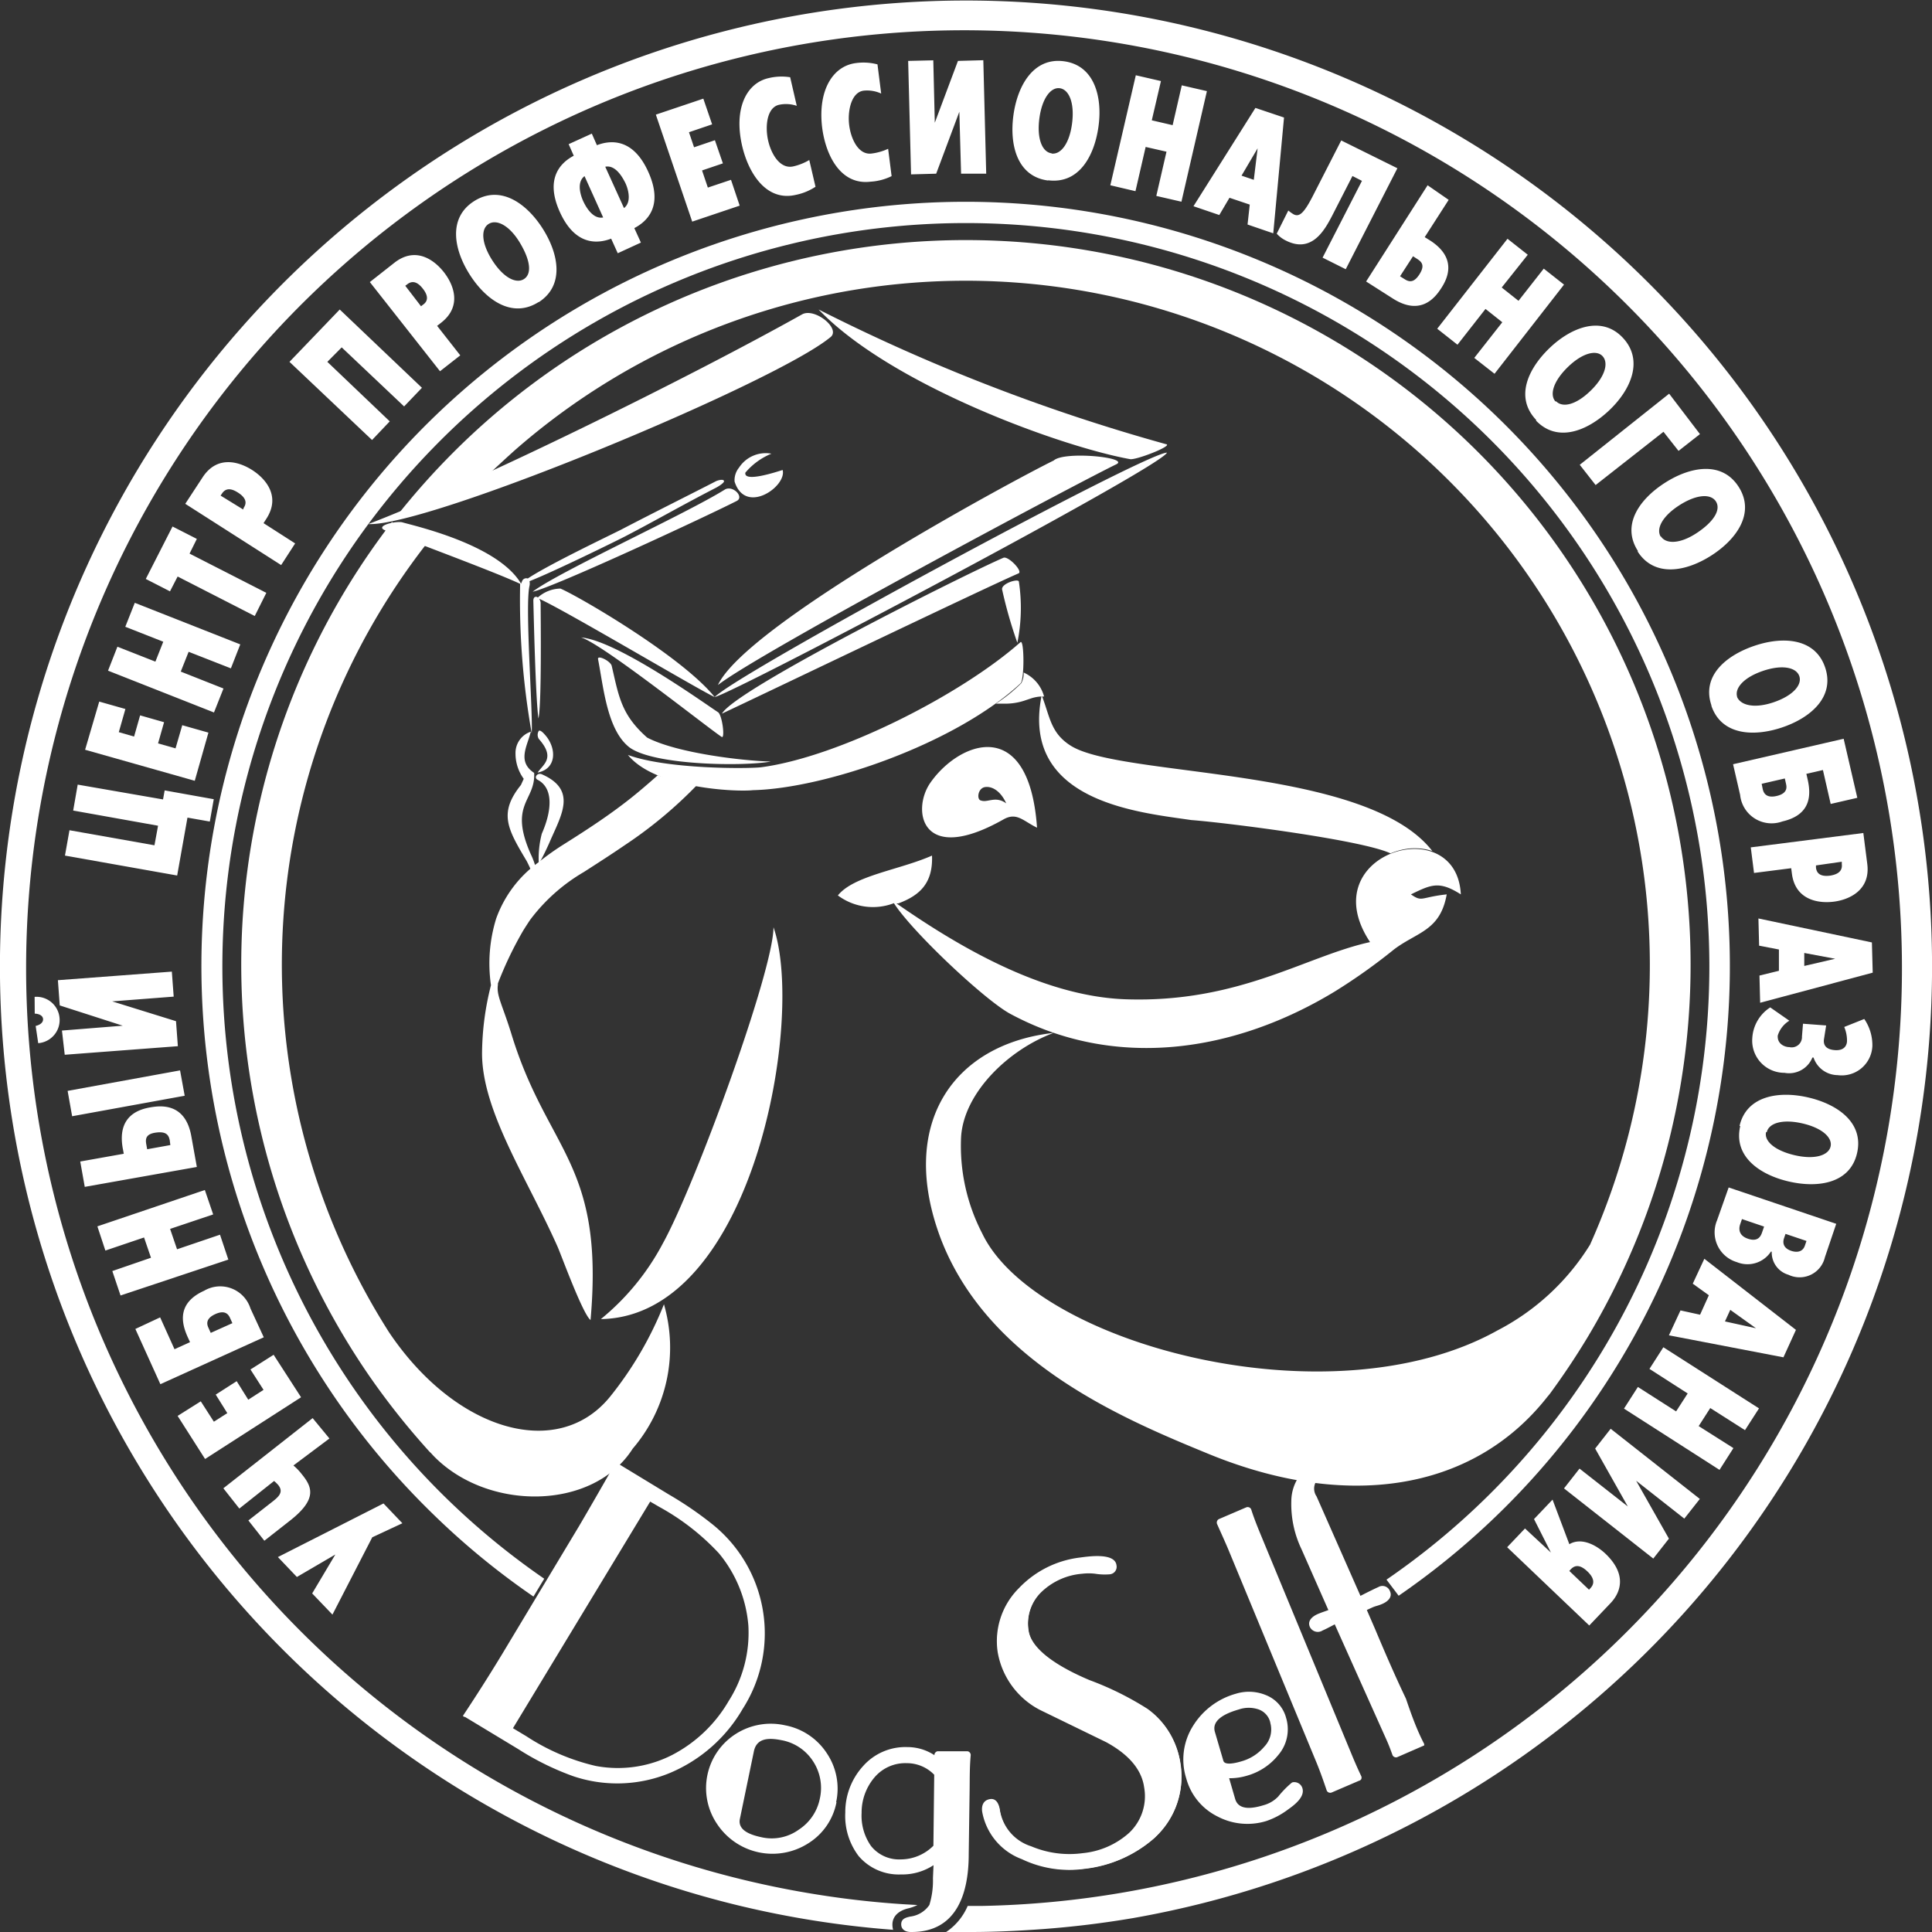
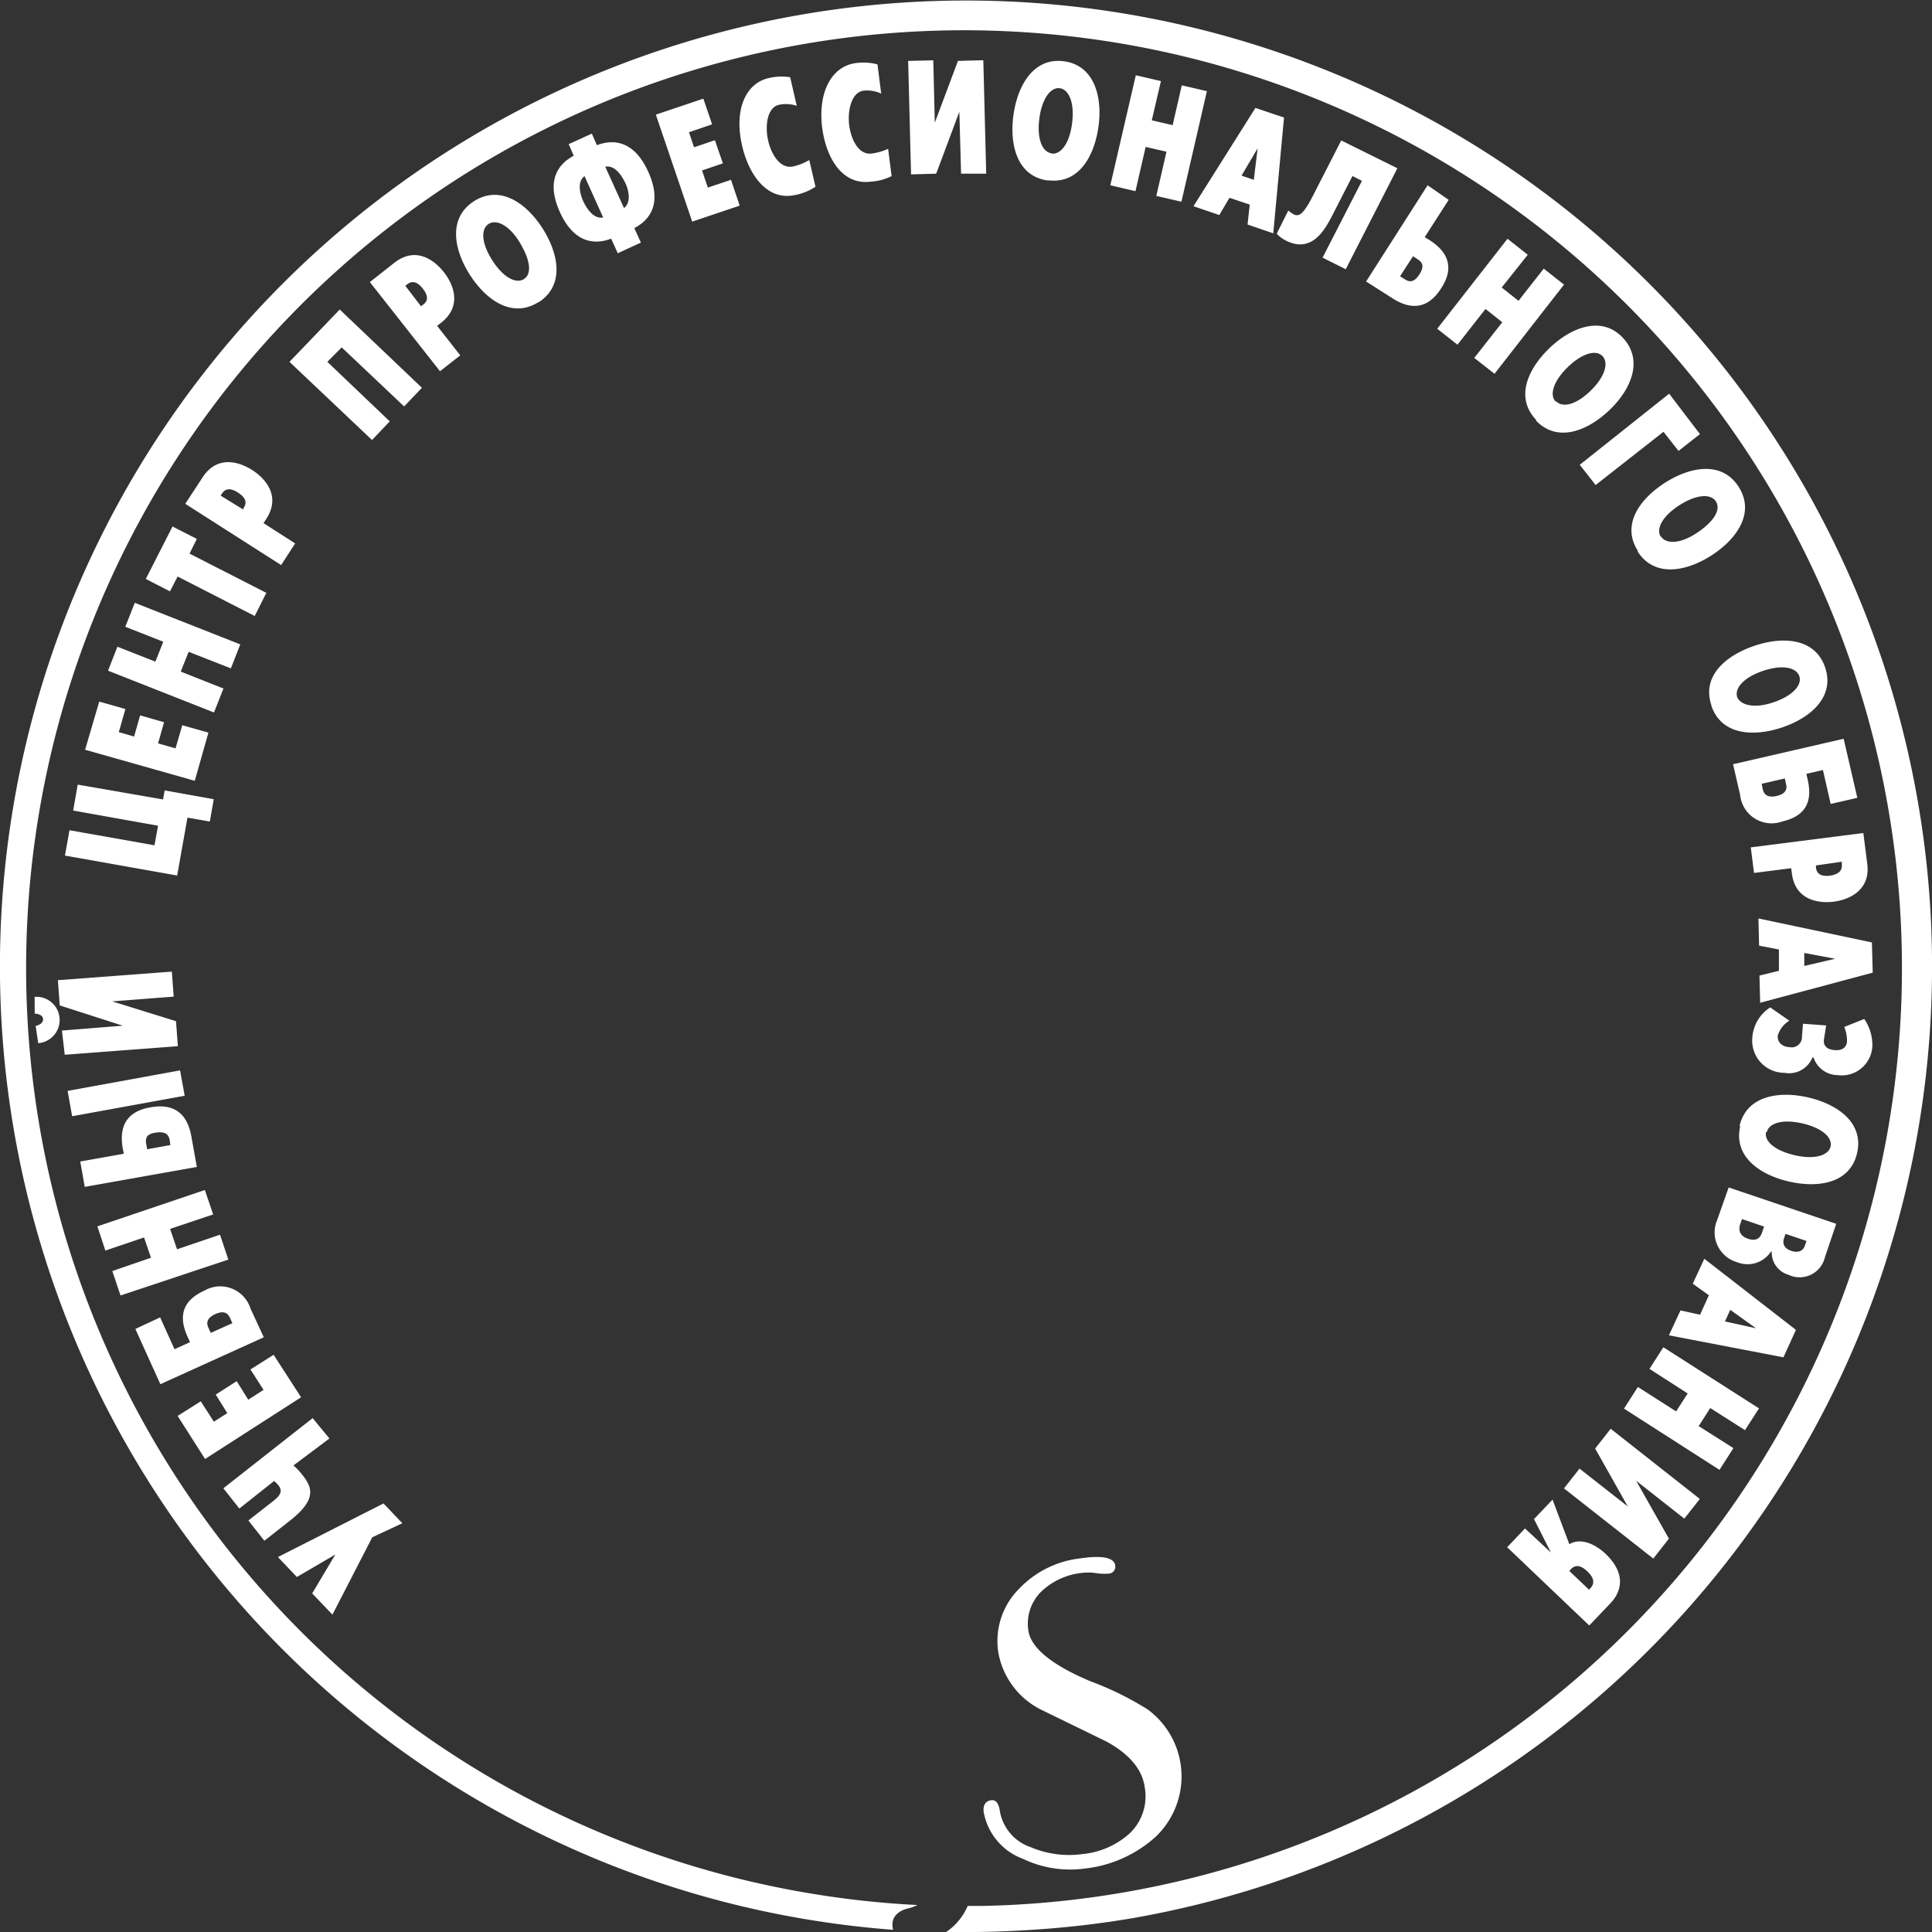
<svg xmlns="http://www.w3.org/2000/svg" viewBox="0 0 166.85 166.85">
  <rect x="0" y="0" width="166.85" height="166.85" fill="#333333" stroke="none" />
  <defs>
    <style>.cls-1,.cls-2{fill:#fff;}.cls-1{fill-rule:evenodd;}</style>
  </defs>
  <g id="Слой_2" data-name="Слой 2">
    <g id="Слой_1-2" data-name="Слой 1">
-       <path class="cls-1" d="M119.74,136.42A64.21,64.21,0,1,0,37.35,38.74,64.19,64.19,0,0,0,47,136.34l-.93,1.54a65,65,0,0,1-8.62-7.07,66,66,0,1,1,83.34,7Z" />
-       <path class="cls-1" d="M109.7,148.74a1.58,1.58,0,0,0-1-1.11,2.64,2.64,0,0,0-1.71,0c-.83.24-2.41.79-2.07,1.94l.73,2.49c.13.46,1.22.15,1.53.06a4,4,0,0,0,2-1.27,2.14,2.14,0,0,0,.52-2.08M80.61,159.4l.07-6.13a3.28,3.28,0,0,0-2.36-1,3.49,3.49,0,0,0-2.8,1.23,4.68,4.68,0,0,0-1.11,3.07,4.55,4.55,0,0,0,.81,2.85,3.1,3.1,0,0,0,2.57,1.16A4,4,0,0,0,80.61,159.4Zm-9.81-4.06a4.19,4.19,0,0,0-.58-3.23,4.12,4.12,0,0,0-2.7-1.82c-1-.2-2.15-.27-2.41.94l-1.21,5.84c-.23,1.07,1.09,1.43,1.88,1.6A4,4,0,0,0,69,158,4.16,4.16,0,0,0,70.8,155.34ZM56.15,129.68,44.3,149.25l1.15.69a18.6,18.6,0,0,0,6,2.57,10.31,10.31,0,0,0,6.6-.95,12.09,12.09,0,0,0,4.88-4.66,10.94,10.94,0,0,0,1.7-6.51,11.17,11.17,0,0,0-2.54-6.24,20.44,20.44,0,0,0-5.13-4Zm50,23.89.52,1.79c.32,1.08,1.66.78,2.45.54a2.74,2.74,0,0,0,1.27-.75,8.57,8.57,0,0,1,1.15-1.18.31.31,0,0,1,.19-.06.73.73,0,0,1,.75.53c.22.75-.69,1.44-1.23,1.82a6.72,6.72,0,0,1-1.87,1,5.54,5.54,0,0,1-4.24-.39,5.17,5.17,0,0,1-2.69-3.27,5.43,5.43,0,0,1,.57-4.53,6.36,6.36,0,0,1,3.72-2.8,3.84,3.84,0,0,1,2.63.14,2.91,2.91,0,0,1,1.7,1.95,3.41,3.41,0,0,1-.68,3.21,5.29,5.29,0,0,1-2.73,1.79A5.16,5.16,0,0,1,106.12,153.57Zm11.19.23-2.33,1a.33.33,0,0,1-.26,0,.31.31,0,0,1-.18-.19c-.27-.8-.55-1.6-.87-2.38l-7.59-18.34c-.32-.77-.67-1.52-1-2.27a.33.33,0,0,1,0-.26.32.32,0,0,1,.18-.18l2.33-1a.33.33,0,0,1,.26,0,.31.31,0,0,1,.18.19c.32,1,.73,1.95,1.12,2.9l7.5,18.12c.27.66.56,1.33.88,2a.33.33,0,0,1,0,.26A.32.32,0,0,1,117.31,153.8Zm-36.72,7.28a4.93,4.93,0,0,1-2.82.8,4.55,4.55,0,0,1-3.64-1.58A5.72,5.72,0,0,1,73,156.53a5.9,5.9,0,0,1,1.53-4,4.88,4.88,0,0,1,3.84-1.65,4.25,4.25,0,0,1,2.33.7v0a.3.3,0,0,1,.09-.24.3.3,0,0,1,.24-.1l2.48,0a.3.3,0,0,1,.24.11.32.32,0,0,1,.08.25c-.09,1-.08,1.91-.09,2.87l-.08,5.67c0,3.32-1,6.75-5,6.71-.43,0-.84-.19-.83-.68s.44-.57.76-.65a2.35,2.35,0,0,0,1.67-1,7.09,7.09,0,0,0,.31-2.31Zm-8.38-5.44a5.37,5.37,0,0,1-2.45,3.56,5.74,5.74,0,0,1-7.85-1.66,5.54,5.54,0,0,1,1.61-7.8A5.62,5.62,0,0,1,67.8,149a5.53,5.53,0,0,1,3.61,2.42A5.47,5.47,0,0,1,72.21,155.64ZM40,148.15c1.15-1.73,2.28-3.51,3.36-5.29L50,131.81c1-1.7,2-3.45,3-5.2a.27.27,0,0,1,.2-.16.34.34,0,0,1,.26,0l4.31,2.62a30.62,30.62,0,0,1,3.68,2.51,12.08,12.08,0,0,1,2.69,16,13.12,13.12,0,0,1-6.3,5.54,11.89,11.89,0,0,1-8.35.27,23.47,23.47,0,0,1-4.74-2.34l-4.55-2.75c-.07-.05-.18,0-.22-.15A.13.13,0,0,1,40,148.15Zm59.78,10.51a11,11,0,0,1-6.15,2.74,9.49,9.49,0,0,1-5.38-.84,5.38,5.38,0,0,1-3.43-4.11c-.07-.54.12-1,.7-1.08s.78.55.84,1a3.93,3.93,0,0,0,2.7,3.08,8.48,8.48,0,0,0,4.45.59,7,7,0,0,0,4-1.75,4.34,4.34,0,0,0,1.3-3.93c-.25-1.83-1.75-3.07-3.27-3.9l-5.73-2.79a6.94,6.94,0,0,1-3.65-5A6.45,6.45,0,0,1,88,137.15a8.69,8.69,0,0,1,5.28-2.64c.74-.1,3-.43,3.14.66a.65.65,0,0,1-.6.79,5.16,5.16,0,0,1-1.24-.05,4.61,4.61,0,0,0-1.11,0A5.73,5.73,0,0,0,90,137.43a3.76,3.76,0,0,0-1.17,3.37c.27,2,3.59,3.59,5.27,4.3a26.21,26.21,0,0,1,5,2.48,6.94,6.94,0,0,1,2.84,4.8A7.05,7.05,0,0,1,99.76,158.66Zm23.21-8a.07.07,0,0,1,0,0,.09.09,0,0,1,0,.08h0a.05.05,0,0,1,0,0l-2.3,1a.3.3,0,0,1-.26,0,.31.31,0,0,1-.18-.19c-.16-.45-.33-.9-.53-1.34l-4.45-9.93-.36.19c-.23.12-.46.24-.69.34a.76.76,0,0,1-1.1-.31c-.23-.53.22-.9.66-1.1.21-.09.43-.17.66-.25l.28-.1-2.33-5.28a9,9,0,0,1-.87-4.15,3.8,3.8,0,0,1,2.32-3.46,3.11,3.11,0,0,1,1.2-.25,1.2,1.2,0,0,1,1.3.54.7.7,0,0,1-.26.83.32.32,0,0,1-.22.07,5.51,5.51,0,0,1-.81-.05,1.83,1.83,0,0,0-.69.12,1.18,1.18,0,0,0-.66,1.81l3.79,8.59.61-.31c.31-.15.62-.31.94-.45a.69.69,0,0,1,1,.36c.24.53-.22.9-.65,1.09a3.75,3.75,0,0,1-.47.17,3.17,3.17,0,0,0-.4.14l-.48.22.72,1.66c.84,2,1.73,4.06,2.66,6C121.88,148.06,122.36,149.4,123,150.62Z" />
      <path class="cls-1" d="M89,166.67h0c-1.85.12-3.72.19-5.61.18H81.71a5.13,5.13,0,0,0,1.86-2.25h1.18a81,81,0,1,0-14.27-1h0q3.71.6,7.52.85l1.23.07a3.6,3.6,0,0,1-.8.29c-.7.17-1.35.59-1.36,1.39a1.65,1.65,0,0,0,.06.46,83.72,83.72,0,0,1-13.43-2.12h0a83.43,83.43,0,1,1,34.2,1.1h0A82.9,82.9,0,0,1,89,166.67" />
-       <path class="cls-1" d="M84.71,69.13c.59.22,1.25-.43,2.19.25-.45-1-1.16-1.49-1.81-1.41s-.76,1.08-.38,1.16m4.85,2.35c-.69-9.79-6.73-7.45-9.22-3.87-1.63,2.35-.81,7.19,6.33,3.15C87.81,70.12,88.36,70.9,89.56,71.48Zm-17.2,5.85A5.06,5.06,0,0,0,77.2,78c1.59,2.48,7.78,8.3,10,9.53,9.1,4.93,19.42,3.35,28.07-1.9A49.78,49.78,0,0,0,120.38,82c2-1.52,4-1.6,4.56-4.76-2.29.25-2.09.69-3.09,0,1.75-.85,2.44-1.19,4.31,0-.37-7.29-12.92-3.55-7.84,4.12-5.6,1.23-11.3,5.26-21.08,4.94-7.52-.25-15.09-5-19.82-8.28l.16,0c1.92-.71,3-1.81,2.91-4.13C77.68,75.13,73.74,75.61,72.36,77.33Z" />
-       <path class="cls-2" d="M66.8,80.08c0,3.77-6.77,22.28-9.56,27.31a21.21,21.21,0,0,1-5.35,6.53c13.22-.23,17.63-26.1,14.91-33.84m21.6-22a3.17,3.17,0,0,1,1.7,1.85l.07.22H90c.68,1.78.75,3.17,2.47,4.25,4.38,2.77,25.53,1.74,31.23,9.1a4.55,4.55,0,0,0-1.17-.23,5.73,5.73,0,0,0-.72,0,5.64,5.64,0,0,0-1.72.43c-2.44-1.16-14.17-2.65-17.22-2.88-4.43-.66-14.69-1.54-12.93-10.67a3.35,3.35,0,0,0-.82.14l-.72.24a5.3,5.3,0,0,1-1.62.24H86A12.62,12.62,0,0,0,88.2,59,1.72,1.72,0,0,0,88.4,58.05Zm-46,27a13.09,13.09,0,0,1,.45-5.75,10.25,10.25,0,0,1,3.63-4.84,23.5,23.5,0,0,1,2.3-1.63c2-1.26,3.85-2.47,5.67-3.91.82-.65,1.6-1.33,2.36-2a18.63,18.63,0,0,0,3.45.78A37.45,37.45,0,0,1,53.94,73c-1.15.79-2.34,1.55-3.52,2.31a15.63,15.63,0,0,0-4.63,4.12c-.21.31-.4.61-.59.91A31.47,31.47,0,0,0,43,84.93v.12c-.14.93.38,1.7,1.17,4.26C47.27,99.45,52.21,100.4,51,114c-.68-.51-2.59-5.78-2.86-6.36-2.62-5.89-6.51-11.67-6.51-16.67A24.35,24.35,0,0,1,42.41,85.05ZM34.29,44.53a63.43,63.43,0,0,1,4.88-5.48,62.59,62.59,0,0,1,97.88,76.53q-1.49,2.46-3.18,4.76c-.06.08-.13.17-.22.27-6.54,8.34-17.61,9.76-29.33,4.93-7.3-3-19-7.88-23.09-18.61-3.67-9.77,1-16.75,9.77-17.73-3.9,1.44-7.77,5.17-8,9a16.43,16.43,0,0,0,1.82,8.31c4.55,9.56,30.08,16.43,44.5,8.39a20.47,20.47,0,0,0,8-7.41A59.09,59.09,0,0,0,44.59,38.77c-.55.48-1.8,1.64-2.32,2.13C41.38,41.3,35.59,43.76,34.29,44.53Zm-.4.52c-.07.35.07.48.58.72.73.33,2,.87,2.4,1.15a59.09,59.09,0,0,0-3.27,68.14c5.74,8.54,14.56,11.1,19.07,5.58a30.87,30.87,0,0,0,4.67-8,13.41,13.41,0,0,1-2.7,12.47c-3.42,5.38-12.55,5.41-17.2.62l-.23-.25-.1-.09a64,64,0,0,1-5.23-6.58,62.6,62.6,0,0,1,2-73.76Z" />
-       <path class="cls-2" d="M100.72,38.36c.58.15-2.67,1.41-3.14,1.29-6-1.09-20.67-6.42-26.88-12.92a162.31,162.31,0,0,0,30,11.63M62,59.16c2.5-5.31,25.89-17.88,29-19.39.92-.84,6.62-.26,5.4.33C93.2,41.64,65.63,56.33,62,59.16ZM46,51.1c2.27-1.73,13.25-6.72,16.63-8.84.69-.35,1.65.66,1,1C61.05,44.58,47.72,50.77,46,51.1ZM66.62,39.18a5.84,5.84,0,0,0-2.25,1.64c-.16.91,2.93-.15,3.22-.23.38,1.41-3.22,3.94-4.15,1a1.71,1.71,0,0,1,.38-1.2A2.75,2.75,0,0,1,66.62,39.18ZM45.07,50.25a.39.39,0,0,1,.51-.29l0,0c1.82-1.22,7.27-3.81,8.1-4.24,2.92-1.52,5.56-2.83,8.11-4.14.16-.09.64-.23.73-.06s-.59.56-.76.64c-3,1.55-5.08,2.76-7.77,4.16-.75.39-6.27,3.1-8.26,3.87a1,1,0,0,1,0,.4c-.41,1.73.3,10.86.19,12.74a65.93,65.93,0,0,1-1-12.91c-2.5-1.17-10.85-4.21-11.73-4.65-.72-.35.82-.77,1.52-.67C35.69,45.39,43,47,45,50.41A.62.62,0,0,1,45.07,50.25Zm.77,12.94c-.29,1.23-1.21,2.57.29,3.56.13,2.44-2.22,2.65-.3,7A6.66,6.66,0,0,1,46.49,77a12.32,12.32,0,0,0-1-2.63c-1.65-2.77-2.46-4.14-.5-6.58l.24-.53a3.7,3.7,0,0,1-.71-2.19A1.93,1.93,0,0,1,45.84,63.19Zm.69.62a.66.66,0,0,1,0-.69c.14-.12.46.25.58.39.94,1.09,1,2.88-.68,3.21C46.91,66,48,65.47,46.53,63.81Zm-.07,3.55c-.41-.18-.06-.67.34-.49,3,1.33,1.74,3.41.73,5.71-.18.43-.73,1.62-1,2A8.54,8.54,0,0,1,46.79,72C47.67,70,47.8,68.08,46.46,67.36Zm-.4-15.48c0-.18.06-.35.25-.34a.28.28,0,0,1,.14.06,3,3,0,0,1,1.95-.77c1.54.65,10.48,5.84,13.32,9.37,2.11-2.14,37.19-21.1,39.06-21.11-.5,1.27-37.13,20.63-39.06,21.11-1.44-.66-13.07-7.58-15.16-8.49a.76.76,0,0,1,.13.34c0,1.1.1,8.76-.19,10C46.25,60.29,46.09,53,46.06,51.88Zm4.12,3.17C53.33,55.32,61,60.86,62,61.5c.37.22.62,2.26.34,2.15C61.22,62.93,52,55.58,50.18,55.05Zm12.17,6.58c1.18-2.13,21.36-12.21,24.31-13.46.42-.17,1.71,1.18,1.3,1.35C85.32,50.65,65.58,60.12,62.35,61.63Zm-10.7-4.69c-.1-.43,1.08.14,1.18.57.62,2.68.83,4.22,3.06,6.19,2.52,1.32,8.13,2,10.68,2.07-2.39.43-10.06.33-12.19-1.21C52.43,63.07,52.12,59.35,51.65,56.94Zm2.58,8.26c3.36,1.23,10.31,1.2,11.52,1.06C72.49,65.36,83,60,88.13,55.46c.33-.29.35,3.26,0,3.56-5.67,5.26-16.94,9.08-23.1,9.22C63.63,68.4,56.61,68.12,54.23,65.2ZM86.55,50.94c-.15-.52,1.36-1,1.44-.72a15.16,15.16,0,0,1-.13,5.29A38.67,38.67,0,0,1,86.55,50.94ZM31.81,45.26c9.33-3.57,27.74-12.67,37.46-18.11,1.09-.61,3.44,1.28,2.41,2C66.79,33.14,37,45.5,31.81,45.26Z" />
      <path class="cls-2" d="M135.53,135.67l.11-.13c.26-.27.69-.56,1.46.18s.47,1.21.24,1.45l-.11.12Zm-1.45-6.16-1.6,1.68,1.46,2.89,0,0L131.7,132l-1.54,1.62,7.09,6.76,1.8-1.89c.37-.38,1.93-2.08-.4-4.31-.76-.72-2.06-1.45-3.12-.82Zm12.72-.06-7.7-6.06-1.34,1.71,2.82,5-4.17-3.27-1.34,1.71,7.71,6.06,1.35-1.72-2.83-5,4.16,3.27Zm-3.15-13.1-1.2,1.87,3.3,2.12-1,1.55-3.3-2.11-1.2,1.87,8.25,5.29,1.2-1.88-3-1.9,1-1.56,3,1.91,1.21-1.88Zm8-1.64-2.68-.59.46-1Zm-4.46-6-1,2.15,1.39,1-.76,1.68-1.69-.37-1,2.15,9.89,1.9,1.08-2.37Zm3.25-3.43,1.91.65-.17.49c-.09.26-.3.87-1.22.56s-.75-1-.69-1.21Zm3.76,1.28,1.81.61-.14.41c-.19.55-.7.61-1.19.44-.84-.29-.66-.91-.62-1.05Zm4.38-.87-9.29-3.14-1,2.83A2.68,2.68,0,0,0,150,109a2.42,2.42,0,0,0,2.94-.91l.07,0a2,2,0,0,0,1.44,2,2.24,2.24,0,0,0,3.15-1.51Zm-6-7.91c.18-.78,1.34-1.16,3.08-.76s2.61,1.25,2.43,2-1.34,1.15-3.08.75S152.34,98.54,152.52,97.77Zm-2.29-.53c-.61,2.62,1.68,4.21,4.21,4.79s5.28.16,5.88-2.46-1.68-4.21-4.21-4.8S150.83,94.62,150.23,97.24Zm7.42-8.69-2-.15-.09,1.11a.89.89,0,0,1-1.09.91c-.41,0-1.06-.28-1-1a2.27,2.27,0,0,1,1-1.28L152.88,87a3.38,3.38,0,0,0-1.55,2.65,2.78,2.78,0,0,0,2.78,3,2.17,2.17,0,0,0,2.41-1.32h.1a2.22,2.22,0,0,0,2.08,1.52,2.65,2.65,0,0,0,3-2.51A4,4,0,0,0,161,88l-1.73.69a3,3,0,0,1,.24,1.21c0,.21-.1.86-1.05.79s-1-.63-.93-1Zm.78-5.76-2.67.62,0-1.12Zm-6.63-3.48.06,2.35,1.71.33,0,1.84-1.68.41.06,2.35L161.73,84l-.07-2.61Zm7.2-4.9,0,.2c.06.51-.2.87-1,1-1.05.14-1.19-.39-1.23-.69l0-.19Zm-7.86-1.24.28,2.21,3.21-.41.06.46c.29,2.29,2.28,2.6,3.62,2.43s3.18-1,2.89-3.26l-.34-2.67Zm.94-5.49,2-.46.1.45c.06.26.18.83-.8,1.06s-1.15-.34-1.21-.6ZM149.67,66l.61,2.65a2.73,2.73,0,0,0,3.65,2.29c2.58-.59,2.45-2.43,2.18-3.63l-.11-.48,1.43-.33.67,2.93,2.3-.53-1.18-5.1Zm.36-5.8c-.25-.75.54-1.69,2.22-2.26s2.88-.3,3.14.45-.54,1.69-2.22,2.26S150.29,60.91,150,60.15Zm-2.23.76c.87,2.54,3.65,2.69,6.11,1.86s4.57-2.64,3.71-5.18-3.65-2.7-6.1-1.87S146.94,58.36,147.8,60.91Zm-4.37-14.6c-.43-.67.11-1.77,1.61-2.73s2.72-1,3.15-.32S148.07,45,146.58,46,143.86,47,143.43,46.31Zm-2,1.27c1.45,2.26,4.19,1.74,6.37.34s3.8-3.67,2.35-5.93-4.19-1.74-6.37-.34S140,45.32,141.45,47.58Zm-5-7.49,1.37,1.75,5.86-4.6,1.3,1.65,1.85-1.45L144.15,34Zm-2.08-5.45c-.55-.57-.22-1.76,1.06-3s2.48-1.5,3-.92.22,1.76-1.07,3S134.92,35.22,134.37,34.64Zm-1.7,1.63c1.85,1.94,4.44.9,6.32-.88s3-4.33,1.18-6.27-4.45-.91-6.32.88S130.81,34.32,132.67,36.27Zm-8.53-7.93,1.75,1.38,2.42-3.09,1.45,1.15-2.42,3.08,1.75,1.37,6-7.7-1.75-1.38-2.18,2.78-1.45-1.15L131.94,22l-1.75-1.38Zm-3.21-4.53,1.12-1.73.37.24c.43.27.65.6.18,1.33s-.88.67-1.29.4Zm-2.93.45,2.29,1.46c2.46,1.58,3.71-.13,4.19-.87s1.5-2.58-1-4.16l-.42-.26,2.07-3.22L123.29,16Zm-2.15-12.18-2.46,4.81c-.8,1.56-1.19,1.8-1.65,1.57a3.29,3.29,0,0,1-.46-.33l-1,2a2.59,2.59,0,0,0,.78.59c2.26,1.15,3.37-.93,4-2.13l1.76-3.44.82.42-3.4,6.63,2,1,4.46-8.72Zm-7.22.68-.33,2.72-1.06-.36Zm-5.54,5,2.23.76.88-1.49,1.75.59-.19,1.72,2.22.76.93-10-2.47-.83ZM95.89,16l2.17.51.88-3.82,1.8.41-.88,3.82,2.17.5,2.2-9.55-2.17-.5-.79,3.44-1.8-.42L100.26,7l-2.17-.5Zm-5.07-2.76c-.8-.1-1.29-1.23-1.06-3s1-2.73,1.77-2.62,1.28,1.22,1.06,3S91.61,13.36,90.82,13.26Zm-.3,2.33c2.66.34,4-2.1,4.35-4.67s-.38-5.27-3-5.61-4,2.1-4.35,4.67S87.85,15.25,90.52,15.59ZM78.43,5.26l.25,9.8L80.85,15l2-5.35L83,15l2.17,0-.25-9.8-2.19.06-2,5.34L80.6,5.21ZM77,15.21l-.3-2.36a4.81,4.81,0,0,1-1.43.41c-1.12.14-1.77-1.22-1.93-2.43s.16-2.85,1.24-3a2.91,2.91,0,0,1,1.52.25l-.32-2.52a4.77,4.77,0,0,0-1.88-.11C71.92,5.71,70.62,7.8,71,11c.32,2.5,1.64,5,4.18,4.69A4.72,4.72,0,0,0,77,15.21Zm-6.57.93-.54-2.32a4.78,4.78,0,0,1-1.38.55c-1.11.25-1.89-1-2.17-2.22s-.12-2.86.94-3.1a2.89,2.89,0,0,1,1.53.09l-.57-2.47a4.77,4.77,0,0,0-1.88.08c-1.92.44-3,2.66-2.27,5.84.57,2.45,2.13,4.82,4.63,4.24A4.81,4.81,0,0,0,70.41,16.14Zm-10.65,3,4.1-1.38-.75-2.23-2,.67-.5-1.48,1.8-.61-.69-2-1.8.61-.44-1.3,2-.68-.76-2.22-4.1,1.38ZM52.27,14.4c.92-.19,1.53,1,1.72,1.37s.64,1.63-.1,2.2Zm-.18,4.38c-.92.18-1.53-1-1.71-1.38s-.65-1.62.1-2.19Zm1.26,3.09,2-.92-.57-1.25c1.07-.56,2.55-1.87,1.21-4.85s-3.32-2.74-4.44-2.31l-.44-1-2,.91.44,1c-1.07.56-2.54,1.9-1.2,4.86s3.31,2.73,4.43,2.3Zm-8.1,2.23c-.67.43-1.77-.11-2.73-1.61s-1-2.72-.32-3.15S44,19.45,44.92,21,45.92,23.67,45.25,24.1Zm1.27,2c2.26-1.45,1.73-4.19.34-6.37s-3.67-3.8-5.93-2.35-1.74,4.19-.34,6.37S44.25,27.53,46.52,26.08ZM35,24.68l.16-.12c.4-.32.85-.28,1.35.36.66.83.27,1.23,0,1.41l-.15.12Zm3,7.38,1.75-1.37-2-2.55.36-.28c1.82-1.43,1.06-3.29.22-4.36s-2.45-2.24-4.28-.8l-2.11,1.66ZM32.13,38l1.53-1.61-5.39-5.14L29.51,30,34.9,35.1l1.54-1.61-7.1-6.76L25,31.25ZM19.05,42.8l.11-.16c.28-.44.71-.54,1.39-.1.9.57.66,1.07.5,1.31L21,44Zm5.23,6,1.21-1.87-2.73-1.75.25-.39c1.25-1.94-.07-3.45-1.22-4.19s-3.05-1.31-4.31.65L16,43.51ZM22,53.2l1-2-6.63-3.39L17,46.54l-2.1-1.07L12.59,50l2.09,1.07.66-1.28Zm-3.52,8.33.82-2.07L15.61,58l.68-1.71,3.65,1.43.81-2.07-9.11-3.59-.82,2.07,3.28,1.29-.68,1.72-3.28-1.29-.81,2.07Zm-1.66,5.9L18,63.27l-2.26-.64-.58,2-1.51-.43.52-1.83-2.07-.59-.52,1.83-1.32-.38.57-2-2.26-.64L7.35,64.75Zm-1.52,8.18.89-5,1.93.34.34-1.93-4.24-.76-.14.78L6.71,67.76,6.32,70l7.33,1.31L13.34,73,6,71.7l-.39,2.19Zm-12,14.48a2,2,0,0,0-.31-4L3,87.54c.25,0,.7.11.72.47s-.39.54-.64.59Zm2.29,1,9.77-.74-.16-2.16L9.69,86.48,15,86.07l-.16-2.16L5,84.65l.16,2.18,5.44,1.75L5.35,89Zm10.36,3.54-.4-2.19L5.84,94.21l.39,2.19Zm-1.24,4.26-2,.36-.08-.44c-.09-.5,0-.89.85-1s1.09.19,1.18.67ZM17,100.78l-.48-2.67C16,95.23,13.87,95.48,13,95.63s-2.91.65-2.4,3.53l.09.48-3.76.67.39,2.19Zm2.72,8L19,106.63l-3.71,1.26-.6-1.76,3.72-1.25-.72-2.11-9.28,3.14L9.1,108l3.34-1.13.6,1.75L9.7,109.77l.71,2.11Zm.35,5.49-1.87.84-.19-.42c-.11-.24-.34-.78.58-1.2s1.18.11,1.29.36Zm2.71,1.22L21.63,113a2.74,2.74,0,0,0-4-1.53c-2.41,1.09-1.93,2.87-1.42,4l.2.44-1.34.61-1.24-2.75-2.14,1,2.16,4.77ZM26,120.67,23.63,117l-2,1.27,1.13,1.76-1.32.85-1-1.6-1.81,1.16,1,1.6-1.16.74-1.13-1.76-2,1.26L17.71,126Zm2.45,3.56L27,122.47l-7.71,6.06,1.38,1.75,3-2.38a3,3,0,0,1,.36.35c.51.64,0,1.05-.65,1.55l-1.93,1.51,1.38,1.75,2.23-1.75c2.38-1.87,1.88-2.92,1-4a4.8,4.8,0,0,0-.72-.75Zm6.3,7.32-1.63-1.71L24,134.47l1.64,1.72,3.32-1.94-2,3.36,1.75,1.83,3.44-6.68Z" />
      <path class="cls-1" d="M95.55,150.4l-5.72-2.79a6.86,6.86,0,0,1-3.62-4.94,6.37,6.37,0,0,1,1.8-5.46,8.59,8.59,0,0,1,5.24-2.62c.65-.09,2.92-.43,3.06.6a.6.6,0,0,1-.54.71,5.08,5.08,0,0,1-1.23-.06,4.67,4.67,0,0,0-1.12,0A6,6,0,0,0,90,137.38a3.88,3.88,0,0,0-1.19,3.43c.28,2.08,3.65,3.66,5.32,4.37a26.87,26.87,0,0,1,5,2.46,7.19,7.19,0,0,1,.66,11,10.89,10.89,0,0,1-6.11,2.73,9.44,9.44,0,0,1-5.34-.84,5.3,5.3,0,0,1-3.39-4.06c-.06-.49.1-.92.64-1s.7.53.76.94A4,4,0,0,0,89,159.52a8.53,8.53,0,0,0,4.49.6,7.07,7.07,0,0,0,4.05-1.77,4.41,4.41,0,0,0,1.32-4c-.25-1.85-1.77-3.11-3.31-3.95" />
    </g>
  </g>
</svg>